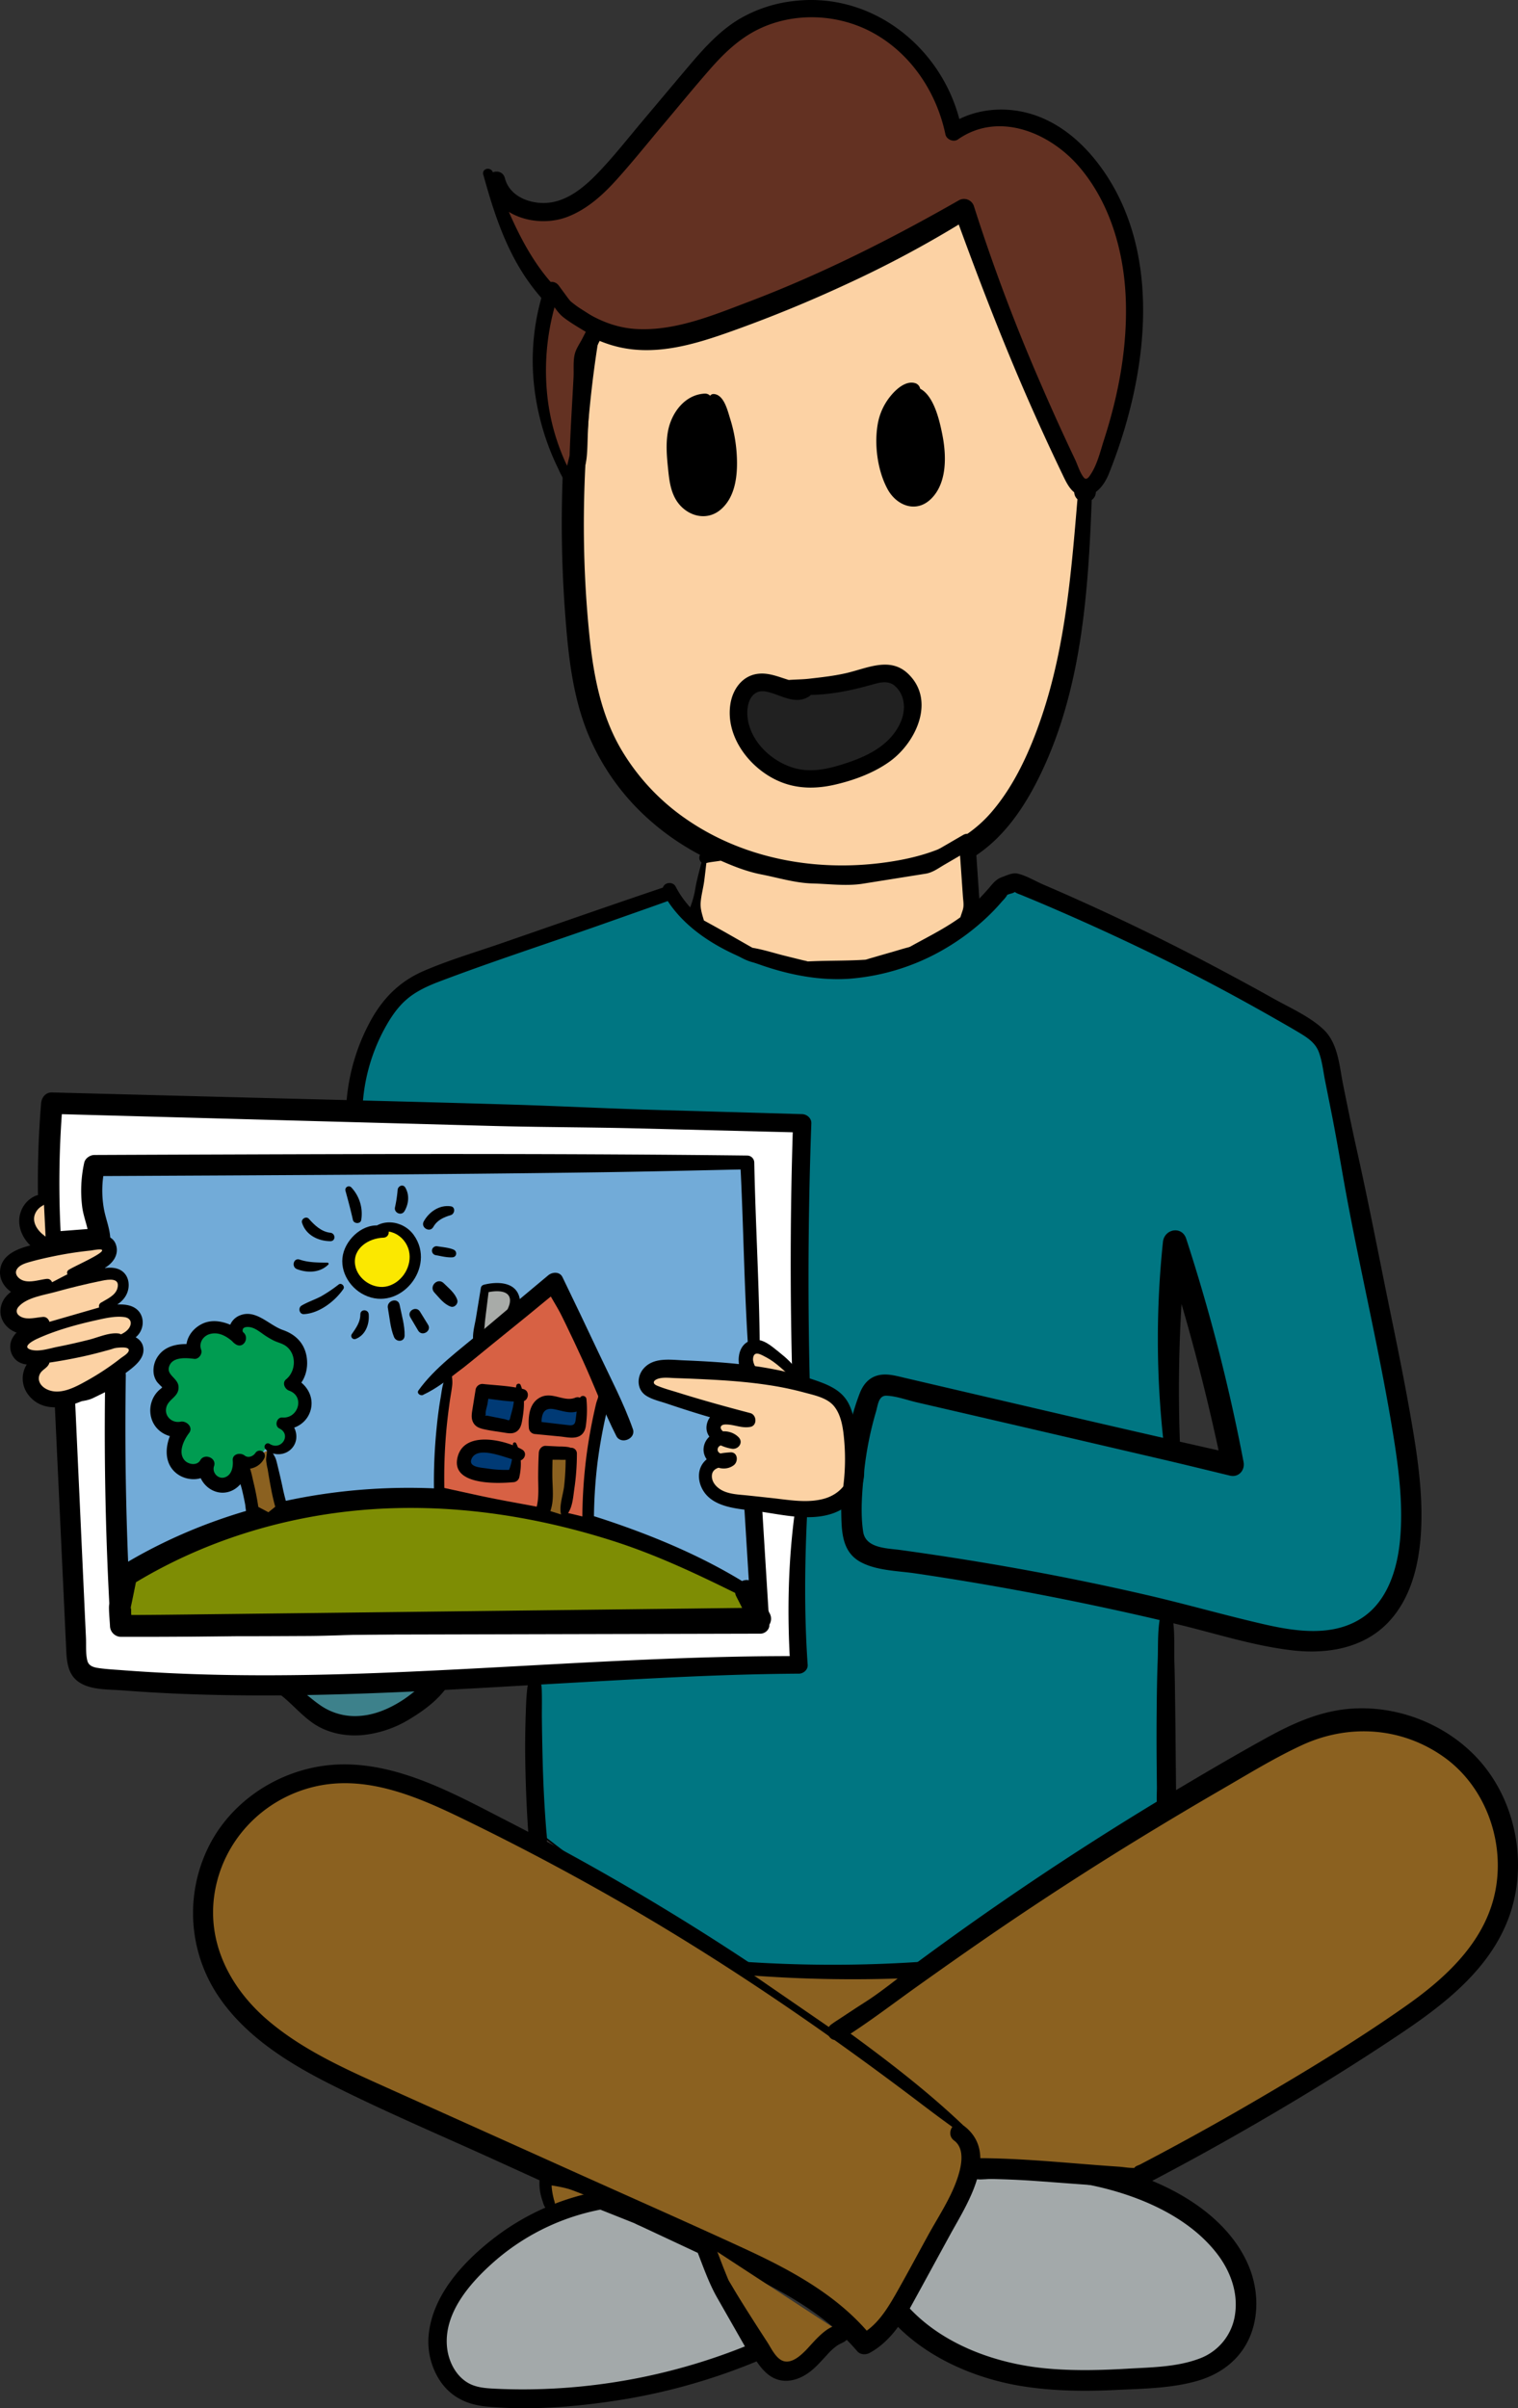
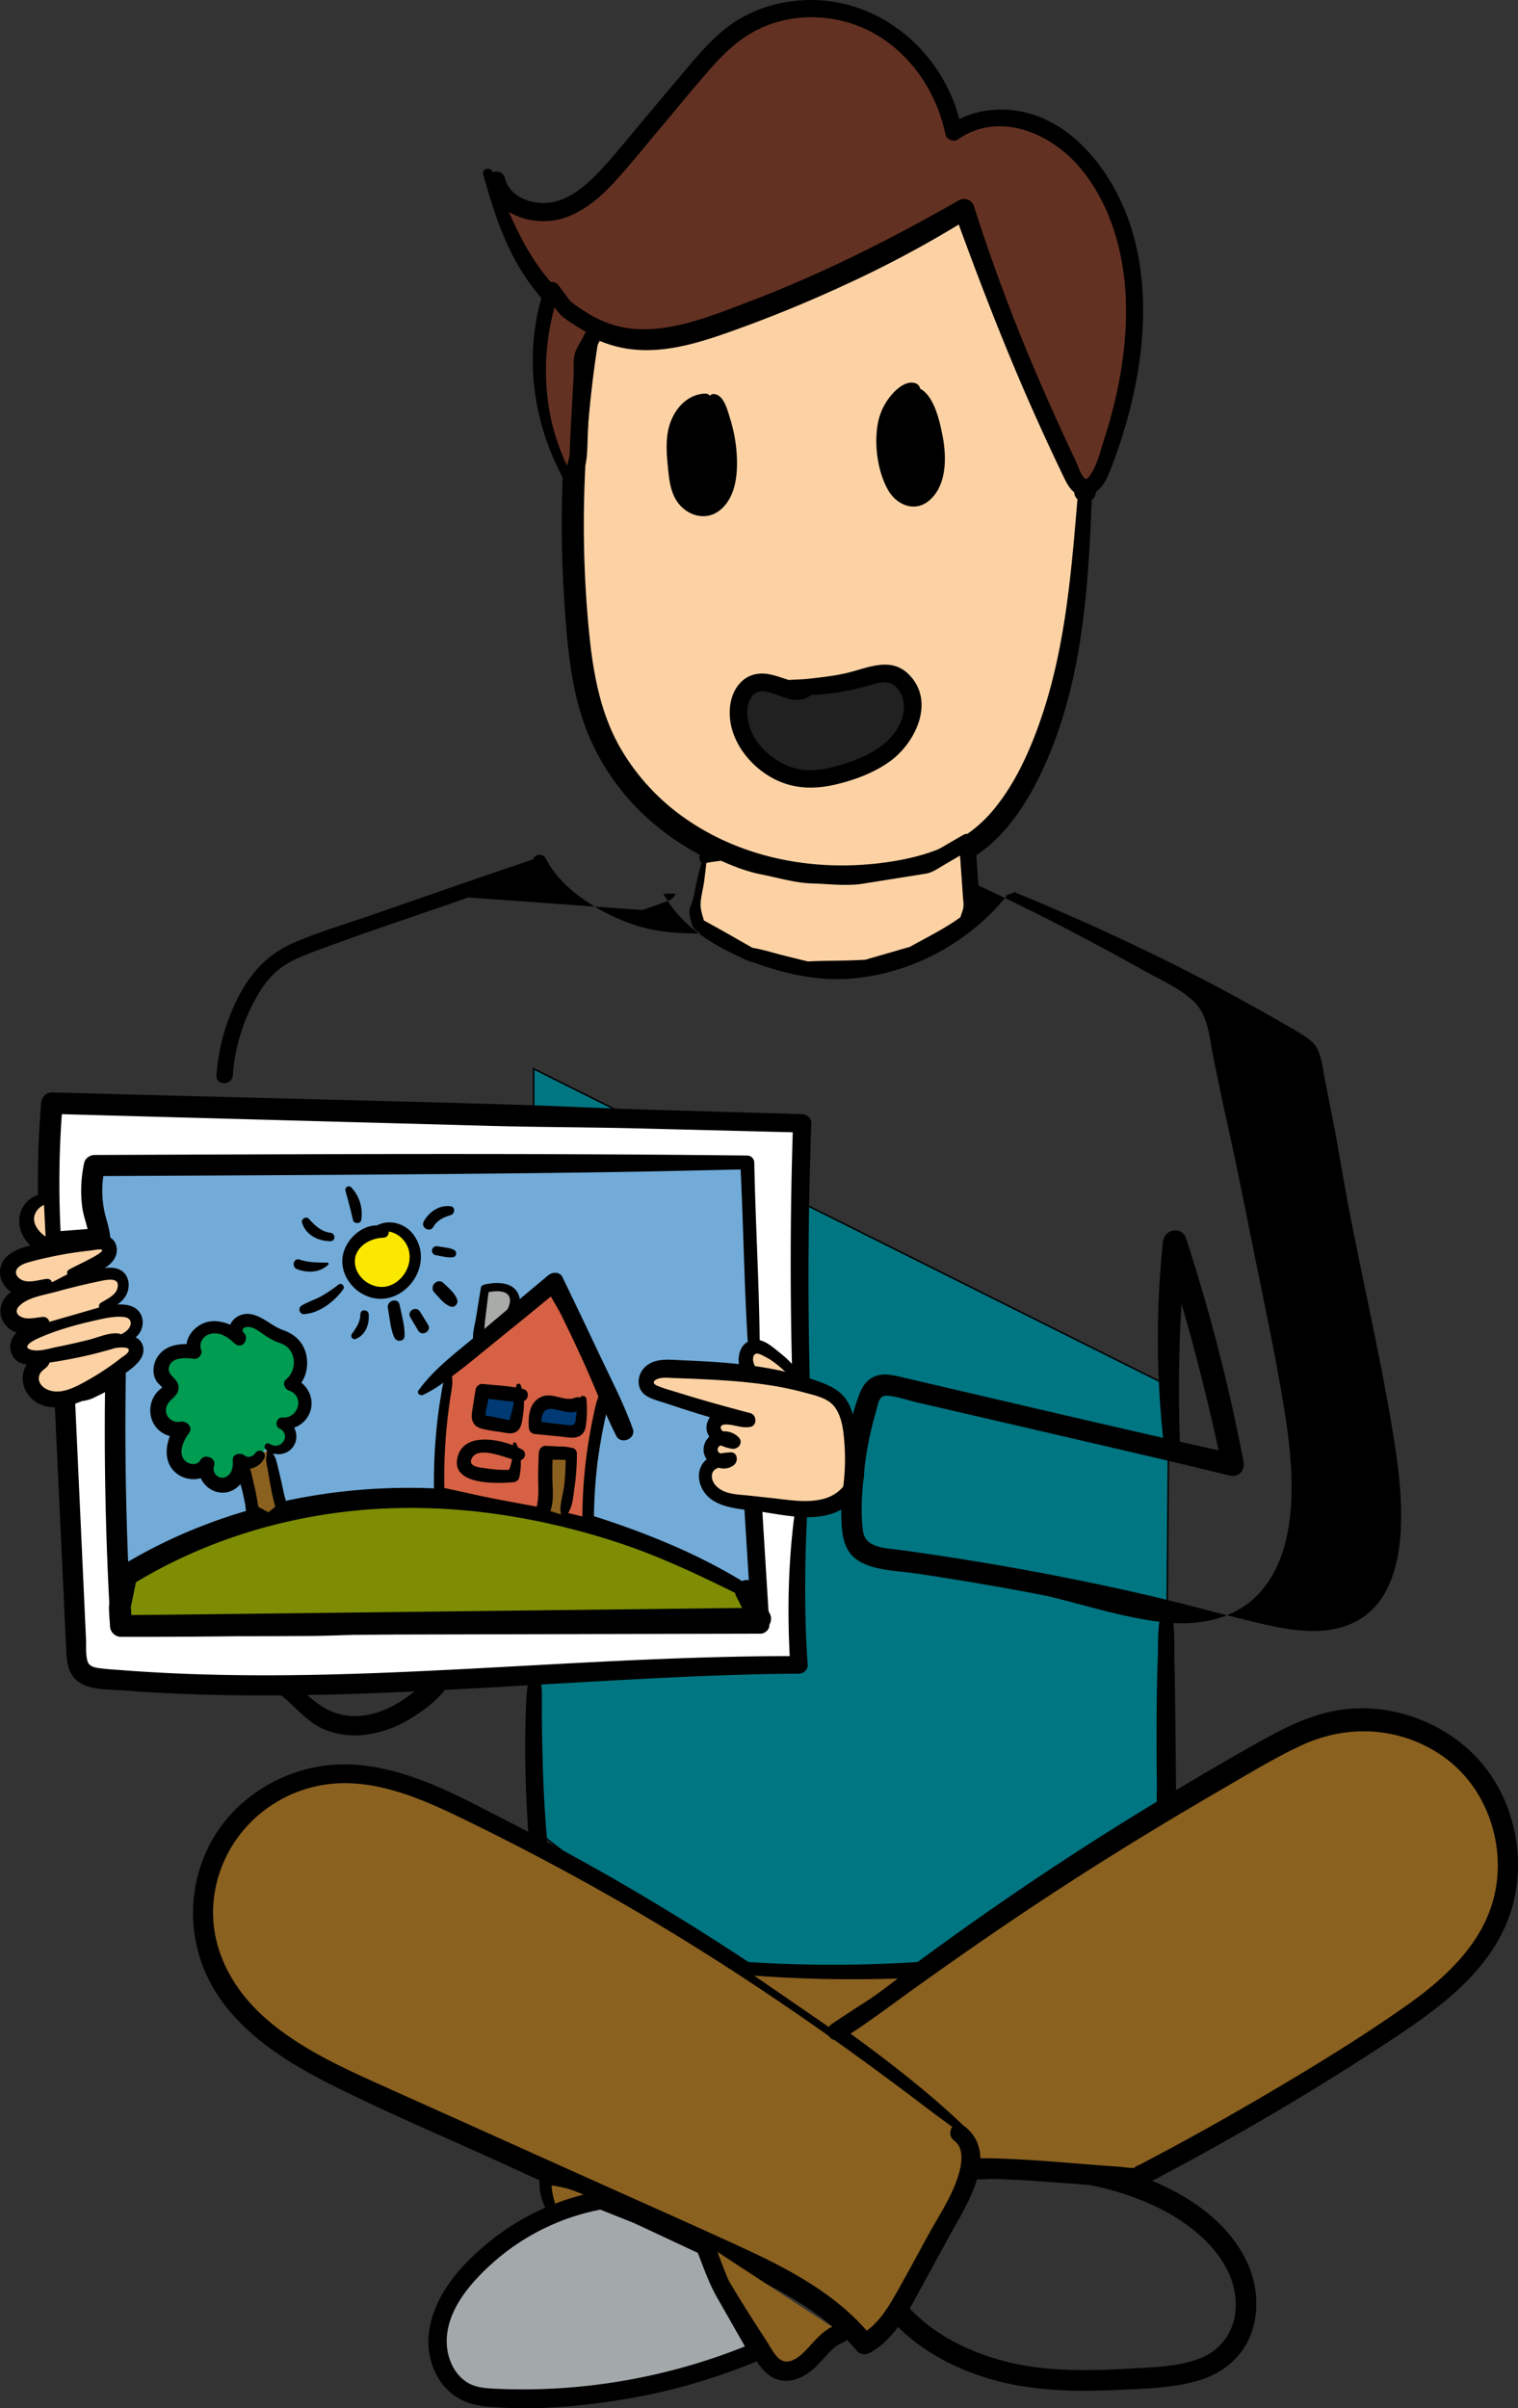
<svg xmlns="http://www.w3.org/2000/svg" id="Layer_1" data-name="Layer 1" viewBox="0 0 991 1571.87">
  <rect x="0" y="0" width="991" height="1571.87" fill="#333333" stroke="none" />
  <defs>
    <style>.cls-1{fill:#a3a9aa;}.cls-2,.cls-4{fill:#007682;}.cls-2,.cls-5{stroke:#000;stroke-miterlimit:10;}.cls-3{fill:#3d818b;}.cls-5{fill:#72abd8;}.cls-6{fill:#fcd2a4;}.cls-7{fill:#633122;}.cls-8{fill:#212121;}.cls-9{fill:#fff;}.cls-10{fill:#7e8d04;}.cls-11{fill:#d76144;}.cls-12{fill:#8b6120;}.cls-13{fill:#003a75;}.cls-14{fill:#a8aba8;}.cls-15{fill:#fbe800;}.cls-16{fill:#009c51;}</style>
  </defs>
  <title>Untitled-11</title>
-   <path class="cls-1" d="M632.31,1419.06c43.88-8.88,98.91-2.18,137.07,21.22,16.69,10.23,32.16,23.88,39.72,41.94s5.46,41.09-8.86,54.44c-12.61,11.76-31.2,13.8-48.39,15.07-28.61,2.12-57.58,3.73-85.82-1.32s-60.89-19.77-79.57-41.55" />
  <path d="M631.82,1420.82a20.08,20.08,0,0,0,9.4,1.68c3.57-.13,7.14-.47,10.71-.59,7.64-.25,15.28-.17,22.92.07a216.46,216.46,0,0,1,45.23,6.11c27.62,6.83,57.19,20.2,74.83,43.43,8.33,11,13.35,24.73,11.43,38.62a36,36,0,0,1-23.66,29.46c-14.81,5.5-31.5,5.58-47.08,6.49-18.13,1.06-36.36,1.48-54.45-.38-32.81-3.37-67.68-16.37-89.79-41.76-5.87-6.74-15.68,3.11-9.81,9.81,21.44,24.48,54.76,38.9,86.44,43.84,19.85,3.1,39.92,3.33,60,2.37,17.73-.85,36.7-1,53.87-6,15.76-4.59,28.55-14.54,34.61-30,5.63-14.37,4.58-31.12-1.38-45.19-13-30.67-45.4-50.16-75.84-60.1a206.21,206.21,0,0,0-55.51-9.82A168.06,168.06,0,0,0,655,1410c-4.57.6-9.2,1.24-13.68,2.29a32.69,32.69,0,0,0-5.8,1.68c-1.9.85-3,2.38-4.55,3.79a1.85,1.85,0,0,0,.81,3.06Z" />
  <polygon class="cls-2" points="763.12 904.69 761.19 1145.62 761.73 1181.88 723.05 1204.47 614.16 1277.6 576.39 1287.22 477.22 1281.6 394.82 1229.39 348.39 1193.71 348.39 697.6 763.12 904.69" />
-   <path class="cls-3" d="M184.14,1101c9.6,5.14,16.38,14.46,25.8,19.94,12.9,7.51,29.39,6.75,43.22,1.14s25.45-15.53,36.15-25.94" />
  <path d="M181.71,1105.17c8.46,6.13,15,14.65,23.78,20.32,9.14,5.9,20.59,8,31.32,7a73,73,0,0,0,31.06-10.67c9.88-6,19.53-13.32,25.65-23.22,2.61-4.22-2.52-9-6.67-6.67-9,5.15-16,12.74-24.78,18.27-8.35,5.28-17.71,9.24-27.67,9.83a39.56,39.56,0,0,1-25.89-7.4c-7.83-5.46-14.16-12.54-23.09-16.29-5.41-2.27-7.78,5.88-3.72,8.82Z" />
-   <path class="cls-4" d="M764.92,941a722.16,722.16,0,0,1,2-130.43,1258.68,1258.68,0,0,1,37.95,145.61L584.77,905.09c-4.38-1-9.4-1.92-13,.72-2.61,1.89-3.79,5.14-4.77,8.21a230.88,230.88,0,0,0-10.57,82.57c.2,3.73.53,7.58,2.34,10.85,4,7.23,13.35,9.06,21.52,10.17a1893.17,1893.17,0,0,1,227.5,45.28c28.5,7.51,61.2,15.07,85.53-1.57s29.28-50.68,27.79-80.27c-1.61-32-7.92-63.61-14.21-95.05L868.39,693.73c-.92-4.58-1.87-9.26-4.33-13.23-3.31-5.33-8.91-8.73-14.33-11.89A1513.39,1513.39,0,0,0,662.59,576L654,579a141,141,0,0,1-188.28,31.54C454.11,603,443.38,593.36,437.06,581l-1.18,2.23L294.11,632.58c-11.72,4.08-23.78,8.35-33,16.65a68.16,68.16,0,0,0-12.77,16.37,124.29,124.29,0,0,0-16.86,54.66" />
-   <path d="M770.27,941a928.49,928.49,0,0,1,4.41-130.43l-15.19,2.06a1372.73,1372.73,0,0,1,38.45,145.48l8.88-8.88c-57.91-12.92-115.69-26.42-173.47-39.91l-42.84-10c-5.59-1.31-11.55-3.06-17.28-1.62-6.15,1.54-9.81,6.14-12,11.81-9.48,24.69-12.59,53.33-12,79.6.26,11.94,1,24.22,12.72,30.51,10.55,5.64,24.21,5.66,35.78,7.37q42.93,6.33,85.54,14.63t84.81,18.41c25.16,6,50.27,14.3,76,17.21,22.38,2.53,46.17-1.39,62.28-18.39,14.62-15.42,19.91-37.06,21.24-57.7,1.7-26.43-2.6-53.38-7.18-79.32-5.08-28.82-11.22-57.47-17-86.16-5.71-28.47-11.35-56.95-17.69-85.29-3.17-14.17-6.08-28.38-8.94-42.62-2.46-12.23-3.21-26.91-12.88-35.94-9.14-8.54-21.9-14.07-32.72-20.14-12-6.75-24.19-13.31-36.37-19.79q-37-19.66-75-37.26-19.21-8.89-38.66-17.24c-5.35-2.3-11.33-6-17-7.2-3.26-.7-7.08,1.28-10.08,2.34-3.84,1.37-5.73,3.93-8.35,7a144.87,144.87,0,0,1-13.12,13.4,137.43,137.43,0,0,1-28.31,19.44c-21.16,11-44.85,15.82-68.63,15.27-12.8-.3-24.8-1.59-37-5.62a129,129,0,0,1-33.46-17c-9.92-7-18.55-15.55-24.16-26.38-1.59-3.07-6.42-3-8,0l-1.2,2.22,2.79-2.15c-35.86,12.11-71.59,24.6-107.36,37-16.95,5.86-34.43,11-50.88,18.14-15.42,6.7-26.22,17.53-34.32,32.15a131.75,131.75,0,0,0-15.95,54.27c-.5,6.86,10.19,6.83,10.69,0a120,120,0,0,1,13.48-47.44c4-7.52,8.63-14.86,15.12-20.47,6.13-5.31,13.74-8.79,21.26-11.65,34.27-13,69.28-24.37,103.88-36.52L419.44,594q7.46-2.62,14.9-5.29c3.65-1.31,5-2.06,6.74-5.39h-8C444,603.55,464.8,617,485.5,625.57c21.41,8.9,45.48,14.86,68.78,13.28a145,145,0,0,0,63-19.84,151,151,0,0,0,26.28-19.59,131.59,131.59,0,0,0,10.81-11.29,22.15,22.15,0,0,0,3-3.63c.72-1.43-2.47.87-1.23.16a28.27,28.27,0,0,1,4.72-1.65c.89-.31,2.29-1.14,3.25-1.13-4,0,1.91,2,2.15,2.09l4.35,1.8q9.72,4,19.38,8.22,18.15,7.85,36.09,16.17c24.19,11.22,48.15,23,71.66,35.59q17.42,9.33,34.59,19.13c5.36,3.06,10.73,6.1,16,9.27s10.4,6.54,12.63,12.53c2.15,5.77,2.85,12.21,4,18.22l4.25,21.37c2.71,13.61,5.06,27.3,7.46,41,9.65,55.15,23,109.65,32.16,164.89,4,24,7.45,49,5.12,73.37-1.77,18.5-8,39-24.07,50-18.76,12.88-43,9.58-63.94,4.82-25.76-5.87-51.19-13.22-76.94-19.18-53.2-12.3-107-22-161.13-29.46-8.62-1.19-22.72-1-24.37-11.92-1.91-12.69-.66-26.74.65-39.43a220.79,220.79,0,0,1,7.8-39.18c1.17-4,1.58-10.37,6.76-10.19,6.47.22,13.5,2.89,19.8,4.34q81.84,18.92,163.63,38c13.62,3.2,27.21,6.54,40.82,9.83,5.64,1.36,9.9-3.47,8.88-8.88A1189.58,1189.58,0,0,0,774.4,808.56c-2.81-8.65-14.29-6.46-15.19,2.06A607.42,607.42,0,0,0,759.58,941c.74,6.66,10.94,7,10.69,0Z" />
+   <path d="M770.27,941a928.49,928.49,0,0,1,4.41-130.43l-15.19,2.06a1372.73,1372.73,0,0,1,38.45,145.48l8.88-8.88c-57.91-12.92-115.69-26.42-173.47-39.91l-42.84-10c-5.59-1.31-11.55-3.06-17.28-1.62-6.15,1.54-9.81,6.14-12,11.81-9.48,24.69-12.59,53.33-12,79.6.26,11.94,1,24.22,12.72,30.51,10.55,5.64,24.21,5.66,35.78,7.37q42.93,6.33,85.54,14.63c25.16,6,50.27,14.3,76,17.21,22.38,2.53,46.17-1.39,62.28-18.39,14.62-15.42,19.91-37.06,21.24-57.7,1.7-26.43-2.6-53.38-7.18-79.32-5.08-28.82-11.22-57.47-17-86.16-5.71-28.47-11.35-56.95-17.69-85.29-3.17-14.17-6.08-28.38-8.94-42.62-2.46-12.23-3.21-26.91-12.88-35.94-9.14-8.54-21.9-14.07-32.72-20.14-12-6.75-24.19-13.31-36.37-19.79q-37-19.66-75-37.26-19.21-8.89-38.66-17.24c-5.35-2.3-11.33-6-17-7.2-3.26-.7-7.08,1.28-10.08,2.34-3.84,1.37-5.73,3.93-8.35,7a144.87,144.87,0,0,1-13.12,13.4,137.43,137.43,0,0,1-28.31,19.44c-21.16,11-44.85,15.82-68.63,15.27-12.8-.3-24.8-1.59-37-5.62a129,129,0,0,1-33.46-17c-9.92-7-18.55-15.55-24.16-26.38-1.59-3.07-6.42-3-8,0l-1.2,2.22,2.79-2.15c-35.86,12.11-71.59,24.6-107.36,37-16.95,5.86-34.43,11-50.88,18.14-15.42,6.7-26.22,17.53-34.32,32.15a131.75,131.75,0,0,0-15.95,54.27c-.5,6.86,10.19,6.83,10.69,0a120,120,0,0,1,13.48-47.44c4-7.52,8.63-14.86,15.12-20.47,6.13-5.31,13.74-8.79,21.26-11.65,34.27-13,69.28-24.37,103.88-36.52L419.44,594q7.46-2.62,14.9-5.29c3.65-1.31,5-2.06,6.74-5.39h-8C444,603.55,464.8,617,485.5,625.57c21.41,8.9,45.48,14.86,68.78,13.28a145,145,0,0,0,63-19.84,151,151,0,0,0,26.28-19.59,131.59,131.59,0,0,0,10.81-11.29,22.15,22.15,0,0,0,3-3.63c.72-1.43-2.47.87-1.23.16a28.27,28.27,0,0,1,4.72-1.65c.89-.31,2.29-1.14,3.25-1.13-4,0,1.91,2,2.15,2.09l4.35,1.8q9.72,4,19.38,8.22,18.15,7.85,36.09,16.17c24.19,11.22,48.15,23,71.66,35.59q17.42,9.33,34.59,19.13c5.36,3.06,10.73,6.1,16,9.27s10.4,6.54,12.63,12.53c2.15,5.77,2.85,12.21,4,18.22l4.25,21.37c2.71,13.61,5.06,27.3,7.46,41,9.65,55.15,23,109.65,32.16,164.89,4,24,7.45,49,5.12,73.37-1.77,18.5-8,39-24.07,50-18.76,12.88-43,9.58-63.94,4.82-25.76-5.87-51.19-13.22-76.94-19.18-53.2-12.3-107-22-161.13-29.46-8.62-1.19-22.72-1-24.37-11.92-1.91-12.69-.66-26.74.65-39.43a220.79,220.79,0,0,1,7.8-39.18c1.17-4,1.58-10.37,6.76-10.19,6.47.22,13.5,2.89,19.8,4.34q81.84,18.92,163.63,38c13.62,3.2,27.21,6.54,40.82,9.83,5.64,1.36,9.9-3.47,8.88-8.88A1189.58,1189.58,0,0,0,774.4,808.56c-2.81-8.65-14.29-6.46-15.19,2.06A607.42,607.42,0,0,0,759.58,941c.74,6.66,10.94,7,10.69,0Z" />
  <polygon class="cls-5" points="492.46 1056.66 78.98 1061.27 65.05 764.88 487.83 758.79 492.46 1056.66" />
  <path class="cls-6" d="M708.36,320.82c-3.82,64.72-8.28,131.8-39.06,188.86-8.25,15.3-18.55,29.89-32.57,40.16-15,11-33.48,16.42-51.88,19.45-38.19,6.29-78.4,2.91-113.77-12.8s-65.52-44.23-80.21-80c-8.82-21.51-12-44.88-14-68a771.69,771.69,0,0,1,7.41-192.93l73.91-64.1,179.69-45.93,56.9,72.66,13.57,112.14Z" />
  <path d="M703.82,320.82C699.66,370.26,696,420.65,679.95,468c-7.47,22-17.59,44.69-32.93,62.38-15.92,18.36-37.28,27-60.78,31.23-47.57,8.53-98.46.67-138.53-27.16a143.82,143.82,0,0,1-43-46.7c-12.17-21.44-17-45.88-19.63-70.16-5.77-54.18-5-109.24,1.15-163.35q1.16-10.19,2.61-20.35.7-4.84,1.45-9.67c.28-1.79,2.15-6.68-.71-3.58a66.15,66.15,0,0,1,5.39-4.67l26.6-23q14.8-12.82,29.59-25.65l9.52-8.27c.74-.64,1.58-1.24,2.25-2,1.65-1.74-3.71,1.41-2.6,1.43,1.29,0,3-.77,4.22-1.08l9.19-2.36,30-7.7,133.15-34.14,2.9-.74-7.05-1.86,49.71,63.39,7.23,9.22-2.1-5.08,6.71,55.08L699,271.58c.75,6.17,1.86,12.41,2.27,18.62.66,10.12,0,20.47,0,30.61,0,9.11,14.16,9.12,14.16,0,0-12.21.75-24.52-.71-36.66l-7.08-58.87c-1.87-15.57-3.67-31.15-5.62-46.72-.59-4.69-4.35-8.36-7.2-12l-17.59-22.5L643,100.3c-1.56-2-4.77-2.45-7.05-1.86L512.54,129.89c-18.19,4.63-36.5,8.92-54.6,13.91-4.5,1.24-7.62,4.63-11.09,7.64q-13.73,11.89-27.45,23.8l-30.3,26.31c-2.87,2.5-5.82,4.93-8.63,7.49-5.13,4.69-4.74,13.38-5.68,19.92a791.49,791.49,0,0,0-5.91,170.66c1.95,26.61,4.67,53.87,14.77,78.81a152.84,152.84,0,0,0,38.59,55.19c36.93,33.79,87.38,48.32,136.83,45.86,24.77-1.23,51-5.54,72.83-17.87,21.52-12.14,35.91-32.91,46.61-54.65,22.73-46.2,29.66-97.53,32.68-148.37.75-12.59,1.28-25.18,1.71-37.78C713.11,314.9,704.3,315.06,703.82,320.82Z" />
  <path class="cls-7" d="M318.65,113.22c7.8,23.68,16.52,47.48,31.16,67.67s36.06,36.62,60.75,40.11c20.83,2.95,41.76-3.4,61.6-10.39a859.55,859.55,0,0,0,157.23-74.08,1515,1515,0,0,0,71.85,175.59c1,2.07,2.12,4.25,4.11,5.4,5.71,3.27,11.48-4.17,13.81-10.32,22.49-59.46,33.34-129.28,1.73-184.44C711.09,105.63,697,90.36,679,82.41s-40.36-7.59-56.43,3.85C616.7,55.81,596.69,28,568.78,14.44S505.57,2.9,480.39,21c-10.86,7.81-19.6,18.15-28.22,28.38l-46.11,54.71c-11.22,13.31-23.31,27.23-39.86,32.64s-38.51-1.87-42.38-18.85" />
  <path d="M315.54,114.08c6.9,25,14.89,49.66,30.33,70.91,13.41,18.46,31.69,33.9,53.86,40.43,26.32,7.75,52.92-.31,77.82-9.19q37.94-13.53,74.54-30.51a717.49,717.49,0,0,0,80.69-43.4l-9.87-4c13.91,38.36,28.44,76.49,44.58,114Q679.81,280.9,693.3,309c3.25,6.77,7,15.79,16.17,14.56,7.18-1,12-8.22,14.44-14.38,25-62.22,36.64-144.36-6.4-201.63-11.12-14.79-25.74-27.33-43.64-32.93s-38.32-3.78-54.11,6.86l8.13,3.31c-9.7-50.92-56.25-90.15-109-84.19a90.22,90.22,0,0,0-36.36,11.89c-12.24,7.35-22,17.92-31.21,28.69C440.78,53.6,430.31,66.13,419.79,78.6c-9.73,11.54-19.11,23.55-29.59,34.44-9.28,9.64-21.07,19.38-35.15,19.46-10.75.06-22.57-5-25.44-16.21-1.92-7.48-13.49-4.31-11.57,3.19,5.7,22.25,33.19,29.6,52.71,21.94,12.34-4.84,22.36-13.76,31.16-23.46,10.42-11.48,20.14-23.65,30.12-35.51,10.36-12.3,20.55-24.76,31.13-36.87,9.28-10.63,19.32-20.36,32.14-26.58,23.27-11.28,52-10,74.59,2.41,24.88,13.65,41.57,38.83,47.31,66.31.69,3.32,5.3,5.29,8.13,3.31,26.55-18.59,60-4.51,79.09,17.71,20,23.24,29.08,54.63,30.45,84.79,1.44,31.59-4.4,63.35-14.08,93.34-2.32,7.18-4.26,15.6-8.29,22-1.28,2-3.07,5.18-5,2.76-2.59-3.22-4-8.29-5.79-12Q690,275,679.17,249.87a1207.37,1207.37,0,0,1-43.31-115.13,6.8,6.8,0,0,0-9.87-4c-44.29,25.31-89.73,48.22-137.47,66.33-23.17,8.79-48.1,19.19-73.37,17.66-21.67-1.31-40.88-14.09-55-29.93-18.09-20.36-28.73-47.33-38.42-72.42-1.47-3.8-7.37-2.38-6.24,1.72Z" />
  <path class="cls-7" d="M373.14,315.75c-22.49-37.68-27.3-85.43-12.76-126.83l9.9,13.69,19.11,12-8.79,17.55-3.21,66.22Z" />
  <path d="M374.83,315.75c-.36-4.83-3.28-8.8-5.28-13.12a141,141,0,0,1-12.6-48.08,155.55,155.55,0,0,1,8.29-64.29l-9.21,1.2c3.64,5.11,7,12,12.07,15.87,5.79,4.42,12.47,8,18.6,11.9l-1.91-7.29-4.68,9.17c-1.54,3-3.89,6.3-4.78,9.61-1.28,4.7-.66,10.54-.9,15.35-.85,16.93-2,33.87-2.55,50.82,0,.4-.24,2.41,0,.79s-.17.39-.28.79c-.27,1-.48,2-.72,2.93-1.06,4.29-2,8.6-3,12.89-1.68,6.85,8.9,9.78,10.58,2.92,1.52-6.22,3.94-12.55,4.57-18.94.55-5.54.52-11.19.78-16.75l1.39-29.78c.28-6,1.58-12.89.87-18.88-.27-2.26-1.69,3.45-.3,1.22,1.12-1.79,1.91-3.88,2.84-5.77l5.4-11a5.46,5.46,0,0,0-1.91-7.29c-6-3.71-11.93-8.23-18.26-11.3-2.53-1.23,1.64,2.81.29.41a46.73,46.73,0,0,0-3.22-4.39l-6.15-8.37c-2.57-3.5-7.75-3.13-9.21,1.2a150.59,150.59,0,0,0-6.36,68.32,165.45,165.45,0,0,0,8.11,33.17,157.18,157.18,0,0,0,6.32,15.16c2.24,4.66,4.25,10.08,8.7,13A1.7,1.7,0,0,0,374.83,315.75Z" />
  <path d="M464.7,262c-1-.47,0-2.25,1.08-2.06s1.75,1.35,2.2,2.38a94,94,0,0,1,7.48,46.31c-1,10.44-6.56,23.05-17,22.83-5.7-.12-10.65-4.43-13.2-9.52s-3.18-10.92-3.77-16.59c-.9-8.72-1.78-17.7.69-26.11S451.28,263.08,460,262" />
  <path d="M465.55,262q-1.72.81-.91,2.19.38,1.3.82,2.59c.54,1.74,1.09,3.47,1.6,5.21.85,2.92,1.56,5.88,2.13,8.87a91.17,91.17,0,0,1,1.44,20.49c-.28,7-1.65,24-11.59,24.48-12.68.57-12.73-22.74-13.08-30.82-.51-11.9,2.59-24.59,15.36-28.15,5.37-1.49,4.49-10.25-1.35-9.94-12.94.69-21.67,12.59-23.89,24.54-1.47,7.91-.82,16,0,23.91.69,7,1.44,14.41,5.1,20.64,6.13,10.42,19.6,14.91,29.35,6.56,9.56-8.19,11-22.18,10.53-33.93a97.2,97.2,0,0,0-4.44-25.47c-1.65-5.21-4-15.72-10.79-16a2.76,2.76,0,0,0-2.4,1.37c-.94,1.63-.8,3.61,1.09,4.27a.85.85,0,0,0,1.07-.81Z" />
  <path d="M593.24,256.64c6.53-1.62,11.31,6,13.47,12.38,4.7,13.88,8,29,3.85,43.09-2,6.78-6.91,13.79-14,14.12-9.64.45-14.9-11-16.94-20.41-2.11-9.77-3.62-19.95-1.42-29.7s8.79-19,18.36-21.91" />
  <path d="M593.24,260.53c5.93-.49,8.45,6.78,9.93,11.36a92,92,0,0,1,4.75,22.25c.43,6.78,0,14.22-3.14,20.38-2.48,4.86-7.66,9.52-13,5.5-3.9-2.95-5.77-8.44-7-13a78.41,78.41,0,0,1-2.8-21.69c.16-6.51,1.7-13.21,5.63-18.53,3.43-4.63,9.31-6,12.51-10.52,1.63-2.31-.13-5.37-2.49-6.13-6.15-2-12.57,3.83-16.18,8.27a39.54,39.54,0,0,0-8.23,17.27c-2.69,13.7-.51,31.25,6.24,43.63,5.8,10.66,18.51,15.76,28.19,6.46,10.77-10.35,10.23-28.46,7.57-41.92-2.11-10.67-7.32-34.92-23.07-31-4.16,1-3.41,8,1,7.64Z" />
  <path class="cls-8" d="M505.83,447.25A144.38,144.38,0,0,0,565.29,442c4.72-1.45,9.57-3.16,14.47-2.52,9.58,1.26,15.94,11.51,16.08,21.18.15,10.72-5.62,20.92-13.62,28.06S564.15,500.27,554,503.64c-9.21,3.05-18.86,5.36-28.54,4.67-19.94-1.43-38.06-16.94-42.55-36.43-2.35-10.19.74-23.54,10.88-26.1,10.61-2.68,21.54,8.37,31.85,4.69" />
  <path d="M504.91,448.83c9.1,5.4,22.54,5.18,32.8,4.29,11.26-1,21.87-3.5,32.71-6.56,4.59-1.3,9.36-2.28,13.43.84a17.4,17.4,0,0,1,6,10.82c1.47,9-3.4,18.1-9.5,24.32-7.58,7.72-17.81,12.23-27.93,15.58-9.88,3.27-20.71,6-31.13,3.87-16.18-3.32-32.18-17.75-33.37-35-.55-8,2.67-17.46,12.29-15.57,9.23,1.81,18.59,9,27.83,3.25,4-2.48,2.52-9.2-2.46-9.08-10.65.25-19.91-7-30.52-5.82-10.22,1.1-16.58,9.82-18.18,19.44-3.59,21.61,12.74,42.63,31.84,50.78,11.62,5,24,5,36.22,2.19,12.56-2.87,25.71-7.71,36.19-15.35,16.95-12.36,29.78-39.67,11.77-57-11.76-11.34-26.6-3.73-40.1-.56-8.11,1.9-16.25,2.78-24.51,3.73-7.67.88-15.59.18-23,2.52a1.85,1.85,0,0,0-.44,3.34Z" />
  <path class="cls-6" d="M459.93,559.93l.42-1.13-6.58,35.6,2.26,9.08,33.34,19.36,37.42,9.55,39.22-.94,29.81-8.53,28.76-15.85,6.84-5.19,3-9-3-43.34-26.07,15.18-46,7.29-32.18-.85-34.68-6.82-21.37-7.85Z" />
  <path d="M460.94,560.52l.49-1.09-2.29-1c-1.4,5.52-2.95,11-4.22,16.56-.57,2.47-1,5-1.43,7.48a68.29,68.29,0,0,1-3,10c-1.12,3.22.41,9,1.66,12.1,1.13,2.8,4.9,4.29,7.33,5.78q7.18,4.4,14.44,8.67c5.56,3.28,10.94,7.37,17.23,9L521.38,636c6.24,1.64,12.19,1.15,18.66,1,8.56-.14,17.46.42,26-.44,3.46-.35,6.94-1.73,10.26-2.66,5.37-1.51,10.73-3.06,16.1-4.59,6.83-1.95,12.52-5.44,18.75-8.87,7.83-4.31,16.17-8.11,23-14,3.95-3.45,5.75-11.45,5.4-16.5l-2.75-40.39c-.27-3.93-4.32-6.7-8-4.58l-16,9.29c-2.89,1.68-5.82,3.3-8.67,5-1.3.8-1.86.57-.18.29-.54.09-1.09.2-1.64.26-14.06,1.56-28.09,4.43-42.06,6.63-.69.11-1.38.25-2.07.33-.17,0,2,.08.24-.18-2.87-.43-6-.16-8.9-.24-7.08-.19-14.51-1.09-21.57-.59-1.69.12.93.23.35.11l-2.54-.5-10.66-2.11c-6.79-1.34-13.76-2.34-20.47-4-6.08-1.54-11.87-4.42-17.85-6.35-2.54-.82-4.94-1.88-7.6-1.08-3.42,1-7.37,3.82-10.17,4.69-4.37,1.35-2.5,8.23,1.89,6.87,2.88-.89,7.9-1.12,11.57-2l-3.92-.51c9.23,4.14,18.73,8,28.66,9.9,10.81,2.12,22.07,5.58,33.12,5.86,10.8.28,22.29,1.85,33,.15l40.93-6.52c4.6-.73,8.27-3.54,12.27-5.87l17.61-10.27-8-4.58L628.61,585c.24,3.38.87,6.09-.17,9.24l-2.07,6.26,2.42-3.14c-10.43,7.92-22.15,13.65-33.61,20-.63.35-1.25.71-1.89,1,1.66-.86.8-.34-.4,0-3.37.87-6.7,1.92-10,2.88-4.21,1.21-8.42,2.41-12.62,3.65-1.34.39-2.69.74-4,1.18s-2.19.41-.27.28c-12.94.91-26,.54-38.93,1.21,0,0,1.73.5.29,0-1.07-.38-2.26-.56-3.36-.83l-11.7-2.9c-6.89-1.71-13.86-4-20.86-5.16-1.82-.31,1,.64-.15,0l-3-1.7-11.58-6.61c-6.16-3.52-12.37-6.93-18.59-10.34L460,602.4c-1.2-4.34-2.94-8.75-2.59-13.29.37-4.83,1.74-9.58,2.36-14.38.68-5.3,1.25-10.62,1.88-15.93.17-1.44-2.06-1.63-2.46-.33l-.35,1.15C458.42,560.86,460.38,561.75,460.94,560.52Z" />
  <path d="M758,1052.72c-2.55,10-1.82,21.25-2.23,31.52-.44,11.18-.56,22.35-.66,33.53q-.15,16.28,0,32.55.07,7.89.15,15.78c.06,5.51-.75,12,1.15,17.24a5.54,5.54,0,0,0,10.58,0c1.68-5.06.82-11,.76-16.25s-.11-10.52-.16-15.78c-.09-11.18-.19-22.36-.34-33.53-.15-10.85-.23-21.7-.56-32.55-.33-10.6.6-22.14-1.83-32.51-.8-3.44-6-3.35-6.87,0Z" />
  <path class="cls-9" d="M523.18,984.41a620.15,620.15,0,0,0-1.6,102.26c-151.61.11-303.4,22.58-454.41,9-5.6-.5-12-1.5-15-6.22-1.8-2.78-2-6.26-2.16-9.57l-7.91-171,14.4-1.63,18.94-9.46Q74,979.54,79,1061.27l417.47-.8-4.7-76.12" />
  <path d="M519.39,983.37c-4.88,34.23-5.62,68.81-3.52,103.31l5.71-5.71c-84.5-.27-168.66,6.3-253,10.1-41.91,1.89-83.88,3-125.83,2.1-21-.45-41.91-1.41-62.81-3-4.71-.36-9.47-.61-14.16-1.21-3.63-.47-7.73-1-8.75-5-1.19-4.65-.69-10.19-.91-15L55.37,1053q-3.3-72.09-6.6-144.18l-6.69,6.69c5.92-.67,13.18-.37,18.6-2.95,6.1-2.9,12.09-6,18.13-9l-10.1-5.8q-1.39,81.8,3.47,163.53a6.93,6.93,0,0,0,6.8,6.8l81.9-.11c13.32,0,26.63-.09,39.95-.15,14-.06,27.94-.87,41.95-.91l161.79-.39,91.88-.22c3,0,6-2.66,5.81-5.81q-2.37-38.06-4.7-76.12c-.46-7.43-12.09-7.48-11.62,0q2.35,38.06,4.69,76.12l5.81-5.81-163.79.23-79.9.11c-27.31,0-54.58-.74-81.9-.74-30.63,0-61.26.14-91.88.21l6.8,6.8q-4.94-81.66-3.64-163.53c.09-5.36-5.69-8-10.1-5.8-5.79,2.9-11.8,5.54-17.44,8.72-2.91,1.64.15-.28,1.55-.13a21.92,21.92,0,0,0-4.46.51l-9.61,1.09c-3.46.39-6.88,2.75-6.69,6.69q3.09,66.12,6.18,132.25l1.53,32.81c.44,9.49.42,19.55,9.73,24.84,7.78,4.42,18.46,3.92,27.09,4.58q16.17,1.24,32.38,2c87.25,4,174.5-2.08,261.58-7,49.19-2.77,98.42-5.62,147.7-5.91,2.93,0,5.93-2.61,5.71-5.71-2.38-34.06-1.93-68.19-.18-102.26.22-4.35-7.1-5.48-7.73-1Z" />
  <path class="cls-9" d="M492.46,887.42l-4.63-128.62-426.18,2a75.06,75.06,0,0,0,3.23,43.38l.17,4.39-32.13,2.48a615.52,615.52,0,0,1,.92-91l489.91,13.17q-3,84.86-.7,169.8" />
  <path d="M496,887.42c.05-42.9-2.75-85.74-3.59-128.62a4.64,4.64,0,0,0-4.56-4.56c-110.87-1.29-221.71-1.12-332.58-.73q-46.8.16-93.6.36c-2.9,0-6.07,2.14-6.7,5.1a84.8,84.8,0,0,0-1.27,29.09c1,7.14,4.15,13.74,4.4,20.53l7-7-32.13,2.47,7,7a628.74,628.74,0,0,1,.95-91l-7,7L225,732.29l95.59,2.6c31.87.87,63.73.83,95.59,1.63l107.54,2.69-6-6q-2.82,84.87-.39,169.8c.21,7.28,11.53,7.32,11.34,0q-2.11-84.89,1-169.8c.12-3.3-2.84-5.89-6-6l-95.59-2.75c-31.88-.92-63.71-2.57-95.59-3.53-63.72-1.92-127.46-3.38-191.18-5.07L33.84,713.05c-4-.11-6.71,3.31-7,7a628.73,628.73,0,0,0-.88,91c.22,3.54,3,7.29,7,7L65,815.56c3.65-.28,7.12-3,7-7-.25-6.65-2.81-12.44-4.07-19a68,68,0,0,1,.41-27l-6.7,5.1c110.86-.57,221.73-.95,332.58-2.54,31.2-.45,62.4-1.22,93.6-1.88l-4.56-4.56c2.25,42.86,2.54,85.81,5.67,128.62.33,4.46,7,4.58,7,0Z" />
  <path class="cls-6" d="M64,877.42l12.61-1.87c5-.74,12.06,0,12.53,5,.27,2.89-2.09,5.29-4.31,7.18a167.35,167.35,0,0,1-28.3,19.45c-5.89,3.21-12.2,6.13-18.9,6.3s-13.89-3-16.62-9.14,1-14.76,7.68-15.47" />
  <path d="M63.81,877.66c1.32.75,1.85,1.8,3.33,2.25,2.31.69,5.25.28,7.61,0,2.16-.23,9.84-1.39,9.3,1.65-.35,2-4,3.95-5.43,5.11-2.28,1.8-4.62,3.52-7,5.19A167.23,167.23,0,0,1,57.06,901c-7.74,4.31-18.41,10.37-27.2,5.43-3.38-1.9-5.58-5.42-4-9.25,1.39-3.29,5-4,6.28-7.31a3.66,3.66,0,0,0-.94-3.56c-4.37-5-11.86.88-14.22,5.11a17.24,17.24,0,0,0,.73,17.89c9.51,14.15,28.25,9.6,40.63,2.77a169.24,169.24,0,0,0,22.08-14.67c5.32-4.14,14.11-9.57,13.16-17.45-.72-6-6.44-8.6-11.87-8.9a34.23,34.23,0,0,0-9.86,1.09c-1.73.43-4.44,1-5.88,2.06-1.12.86-1.29,2-2.25,3a.28.28,0,0,0,.06.44Z" />
  <path class="cls-6" d="M75.38,874.08c4.11-.28,8.39-1.4,11.27-4.34s3.79-8.06,1.11-11.19c-2.42-2.83-6.64-3.13-10.37-3-18.41.7-36.15,6.75-53.58,12.74-6.19,2.13-13.85,7.23-11.26,13.24,2,4.7,8.55,4.85,13.61,4.12a343.11,343.11,0,0,0,51.13-11.44" />
  <path d="M75.38,875.72c5.87.69,12.3-.36,15.77-5.73,3.05-4.72,2.71-11.34-1.61-15.17-4.9-4.35-12.58-3.44-18.58-3a138.67,138.67,0,0,0-23.84,3.86c-7.76,1.94-15.41,4.39-23,6.89-5.91,1.94-12.13,4.58-15.56,10.1a11.74,11.74,0,0,0,2.21,15.28c4.42,3.71,10.71,2.91,16,2.21q13.78-1.83,27.37-4.78Q61,883.87,67.78,882c4.39-1.2,8.71-2.07,12.23-5.07,2.83-2.41.23-6.22-2.72-6.56-6.2-.72-13.35,2.64-19.35,4.13-6.66,1.66-13.35,3.21-20.09,4.52-5.27,1-12.41,3.55-17.73,1.94-6-1.81,1.18-5.72,3.89-7,11.81-5.47,25.5-9.28,38.18-12.11,6-1.33,12.77-3,18.92-2.18,4,.51,5.43,3.6,3.18,7.1-2,3.06-6.09,4.67-9.36,5.71a1.65,1.65,0,0,0,.44,3.22Z" />
  <path class="cls-6" d="M67.3,852.66c4.26-1.94,8.72-4,11.37-7.9s2.54-10-1.45-12.44c-2.59-1.58-5.89-1.16-8.89-.66A424,424,0,0,0,21,842.46c-7.61,2.2-16.9,7.34-15.32,15.1.88,4.29,5.17,7.21,9.5,7.89s8.72-.41,13-1.49" />
  <path d="M68.05,855.38c5.91-1.89,12.26-5.11,14.83-11.13,2.09-4.9,1.38-11.17-3.07-14.5-5.6-4.2-13.92-1.61-20.2-.61q-13.47,2.15-26.77,5.17C21.78,836.82,2.67,839.78.43,853.8c-1,6.35,2.65,12.19,8.23,15.07,6.92,3.58,14.95,1.89,21.68-1.1,4-1.77,2-8.52-2.22-8.21-4.42.32-9.85,2-14.07.1-3.2-1.41-4.22-4.14-1.88-6.8,5.36-6.09,16.81-7.58,24.14-9.63q15-4.18,30.2-7.29c4.38-.89,12.14-2.14,10.12,5-1.35,4.73-6.9,7-10.73,9.33-2.63,1.62-1,6.14,2.17,5.14Z" />
  <path class="cls-6" d="M46,830.69a76,76,0,0,0,18-6.2c2.53-1.24,5.11-2.74,6.54-5.17s1.27-6-1.07-7.6c-1.58-1.06-3.64-1-5.54-.8a277.67,277.67,0,0,0-44.18,7.43C13.45,820,6.08,823,5.21,829.43c-.73,5.36,4,10.25,9.3,11.49s10.76-.27,15.85-2.08" />
  <path d="M45.4,832.77C51.85,835.09,62,831,67.67,828c5.33-2.84,9.87-8.22,8.29-14.64-1.86-7.55-9.46-7.52-15.76-6.89-8.8.88-17.56,2.16-26.25,3.76-11.12,2-32.76,4.18-33.91,19.22-.49,6.47,3.67,12.19,9.31,15,7.32,3.67,16.38,2.05,23.09-2,3.21-2,2.21-8.19-2.08-7.69-4.71.55-10.57,2.63-15.16,1.07-3.21-1.09-6.25-4.38-4-7.67,2-2.94,6.59-4,9.84-4.92,5.1-1.39,10.29-2.53,15.47-3.57q7.47-1.5,15-2.52,3.85-.51,7.71-.91c.77-.08,6.65-1.3,7.37-.39,1.73,2.2-20.42,11.59-22.2,13.35a2.18,2.18,0,0,0,1,3.6Z" />
  <path class="cls-6" d="M28.57,783.38l1.27-.18c-7.12-.6-13.07,7-12.44,14.13s6.22,13,12.67,16.1" />
  <path d="M28.57,785.3l1.27-.13a2,2,0,0,0,.53-3.88c-.51-.16-1.86-1.3-3.13-1.45a10.43,10.43,0,0,0-5.6,1.45,17.45,17.45,0,0,0-8,9.51C10.2,800,15.19,810.22,23,815.51c3,2,8.31,3.49,10.18-.76,2-4.45-3.18-7.18-5.87-9.57-3.51-3.12-6.29-7.89-4.51-12.62a10.61,10.61,0,0,1,4.52-5.33c1.78-1.12,2.71-1.36,3.44-3.43l-1.64,1.64,1.22-.34-1.05-3.81-1.25.23c-2.1.39-1.65,4,.51,3.78Z" />
  <path class="cls-6" d="M519.14,897.47a69.2,69.2,0,0,0-20.59-17.07,10.51,10.51,0,0,0-4.9-1.61c-3.86,0-6.71,4.07-6.83,7.93s1.72,7.48,3.51,10.9" />
  <path d="M521.28,896.22c-2.89-5.53-8.21-10.1-13-13.92-4.45-3.52-9.75-8.39-15.84-7.77-12.61,1.28-12.59,19.25-5.19,26.22,3.46,3.26,8-.12,7.36-4.29-.47-3.3-3.29-6.29-3-9.73.55-5.64,5.39-2.47,8.58-.81,6.67,3.48,11.37,8.79,17.18,13.32,2.15,1.67,5.29-.35,3.9-3Z" />
  <path class="cls-10" d="M486.87,1038.46c-61.56-34.86-130.78-57.13-201.45-60.35s-142.74,13.12-203,50.24l-4.2,20.18.73,12.76,27.86-.05,389.37-4.6Z" />
  <path d="M489,1034.81c-29.06-18.45-61.87-32.17-94.48-43a412.2,412.2,0,0,0-102-19.83c-67.68-4.49-137,8.75-197.06,40.73q-6.14,3.27-12.12,6.8c-3.23,1.91-6.66,3.44-7.8,7.29-1.25,4.22-1.85,8.75-2.76,13.05-.65,3.07-1.61,6.24-1.63,9.39,0,4,.44,8,.65,12a7.28,7.28,0,0,0,7.15,7.15c16,0,32,0,47.95-.17l88-1,118.88-1.4,108-1.28c17.84-.21,35.84.26,53.67-.66h.75a7.31,7.31,0,0,0,6.24-10.88c-3.14-6-6.32-12.06-9.43-18.11-4.2-8.16-16.5-1-12.3,7.19,3.11,6.06,6.17,12.14,9.25,18.22l6.24-10.88c-14.69.1-29.38.31-44.07.49l-103.61,1.22-119.78,1.42-94.17,1.11c-15.83.19-31.65.39-47.48.46l-8.12,0,7.15,7.15-.52-8.71a16.79,16.79,0,0,0-.24-3.95c.47,1.38-.36,2.2.15-.18,1.3-6.06,2.5-12.14,3.74-18.21L86,1034.43c46-28.32,98.69-44.66,152.42-49,54.39-4.37,108.76,3.59,160.66,20,29.85,9.43,57.69,22.77,85.65,36.66C489.59,1044.51,493.62,1037.75,489,1034.81Z" />
  <path class="cls-11" d="M294.21,894A344,344,0,0,0,286.74,974l31.14,6.94,55.07,10.78,11,3.05V980.91a337.85,337.85,0,0,1,10.86-70.85l-15.59-38.3-18.47-31.92-19.48,14.92Z" />
  <path d="M294,893.92a47.48,47.48,0,0,0-4.2,7.82c-1.15,3.24-1.52,6.91-2.1,10.3-1.14,6.57-2,13.21-2.64,19.84A351.05,351.05,0,0,0,283.33,974a3.47,3.47,0,0,0,2.51,3.29c27,6.14,54.11,11.66,81.29,17.08,5.36,1.07,10.55,2.57,15.82,4a3.82,3.82,0,0,0,4.79-3.65,321.1,321.1,0,0,1,2.35-40.18,329.83,329.83,0,0,1,6.28-34.27c1.18-5,3.2-9.1,1.26-13.88-5.83-14.43-10.73-29.56-18.5-43.07L364.4,837.71c-1-1.8-4-2.89-5.77-1.51-19.48,14.84-38.4,30.21-57.07,46.07a68.92,68.92,0,0,0-7.24,6.49,27.46,27.46,0,0,0-2.12,2.84c-.26.39-.42.89-.68,1.25,0,0,1.07-1.46.51-1-3.06,2.55,1.34,6.91,4.38,4.38,0,0,.13-.13.15-.12-.81-.38-3,1.46-.31.38.64-.26,1.27-.6,1.88-.92a44.26,44.26,0,0,0,6.76-4.88c6.06-4.79,11.91-9.86,17.84-14.82q8.45-7.07,16.89-14.14c1.4-1.17,2.82-2.33,4.2-3.53.84-.73,0,0-.28.18.73-.59,1.49-1.15,2.23-1.72l17.12-13.18L357.11,842l12.45,21.39c1.94,3.34,3.81,6.73,5.83,10,.73,1.19-.54-1.39.14.16.6,1.37,1.13,2.76,1.7,4.15L388.83,906a26.3,26.3,0,0,1,1.71,4.18c.37,1.78-.76,3.37-1.43,6.18Q385.4,932,383.18,947.9a329.93,329.93,0,0,0-3,46.84l4.79-3.65c-24-6.58-48.7-9.77-73-15.09l-24.35-5.33,2.51,3.29a352.53,352.53,0,0,1,1.24-40.18c.57-6.36,1.36-12.69,2.24-19,.5-3.63,1.27-7.29,1.63-10.94.32-3.22-.45-6.59-.82-9.79A.24.24,0,0,0,294,893.92Z" />
  <path class="cls-12" d="M367.79,989c3.76-11.33,5.35-28.4,5.14-40.33l-16.67-.44s-.4,12.33-.29,17.51.59,14.28-1.15,19.15" />
  <path d="M368.46,990.12c5.25-3.85,5.63-12.58,6.51-18.57a157.54,157.54,0,0,0,1.65-22.9,3.75,3.75,0,0,0-3.68-3.68,8,8,0,0,1-1.06,0c1.73.31-.06-.27-.79-.43a37,37,0,0,0-6-.39l-8.81-.43c-2.54-.12-4.4,2.18-4.53,4.53-.26,4.86-.38,9.73-.42,14.6-.07,6.94.71,14-1,20.82-1.5,5.92,7,8.1,9,2.49,2.52-7,1.34-15,1.26-22.25-.06-5.22.13-10.44.19-15.66l-4.53,4.53,8.81,0a34.5,34.5,0,0,0,6-.13c1.32-.23,1.68-1.26.79-.33a4,4,0,0,1,1.06,0l-3.68-3.68a161.46,161.46,0,0,1-.93,21.19c-.64,5.94-3.72,13.72-1.79,19.49a1.32,1.32,0,0,0,1.93.78Z" />
-   <path class="cls-13" d="M336,942.56a33.49,33.49,0,0,1-.93,20.79,80,80,0,0,1-25.27-1.95,11.8,11.8,0,0,1-4.56-1.86c-4.22-3.27-2.38-10.67,2.18-13.45s10.36-2.22,15.59-1.16a101.87,101.87,0,0,1,15.8,4.58" />
  <path d="M334.83,942.56c.22,6.47-.5,12.85-3.33,18.73l3.52-2a79.52,79.52,0,0,1-16.95-.78c-3.66-.6-12.6-.75-10.22-6.29,4-9.28,23.27-.12,29.85,1.15,4.25.82,7.2-4.93,3.07-7.28-10.73-6.11-36.92-12.51-41.84,4.26-5.59,19.08,24.94,18.12,36.09,17.1a4.21,4.21,0,0,0,3.94-3c1.76-7.76,1.51-15.27-2-22.44a1.13,1.13,0,0,0-2.1.57Z" />
  <path class="cls-13" d="M338.54,904.69a61.65,61.65,0,0,1-2.05,23.46,4.47,4.47,0,0,1-1.77,2.87,4.62,4.62,0,0,1-3,.14l-14.84-2.73a5.8,5.8,0,0,1-3.5-1.51c-1.08-1.26-.88-3.13-.63-4.76L315,907.93l25.52,2.76" />
  <path d="M337.1,904.29c-1,4.63-1.3,9.33-2.22,14-.47,2.39-1.26,4.68-1.78,7-.61,2.78-1.13,1.5-4,.93l-7.39-1.47-3.69-.74q-2.06.05-.86-.63c-.58-1.32.88-5.66,1.11-7.14l1.11-7.12L315,912.55c8.38.9,17.09,2.57,25.52,2.31,4.59-.14,5.8-7,1.11-8.19-8.57-2.16-17.86-2.4-26.63-3.36a4.6,4.6,0,0,0-4.46,3.39c-.66,4.15-1.34,8.3-2,12.45-.47,3.05-1.16,6.15.24,9.06s4,3.94,6.87,4.6c4.25,1,8.73,1.5,13,2.2,3.16.51,6.36,1.23,9.08-1,2.48-2,2.92-5.45,3.41-8.39,1.21-7.29,1.6-14.85-1.32-21.73-.51-1.2-2.47-.82-2.74.36Z" />
  <path class="cls-13" d="M380.6,913.37,379,929.05c-.16,1.57-.39,3.3-1.56,4.36-1.35,1.22-3.4,1.1-5.21.91l-22.83-2.44c-.42-5.9-.11-13.18,5.16-15.88,6.72-3.45,15.33,4,22.11.64" />
  <path d="M378.43,912.77a66.49,66.49,0,0,0-2.32,11.45c-.52,3.73-.15,6.57-4.8,6-7.3-.81-14.59-1.71-21.88-2.56l4.18,4.18c-.3-6-.29-13.43,7.65-12.11,5.69.94,10.87,3.46,16.62,1.17,5.27-2.11,2.94-10.74-2.37-8.59-7.26,2.95-14.89-4.09-22.56-.35-7.46,3.64-8.21,12.55-7.7,19.89a4.32,4.32,0,0,0,4.18,4.18l16.17,1.57c4,.38,8.91,1.68,12.67-.23,2.78-1.41,3.91-4.21,4.25-7.15a75.92,75.92,0,0,0,.34-16.88,2.26,2.26,0,0,0-4.42-.6Z" />
  <path class="cls-14" d="M330.05,862.25c3.35-1.38,5.18-8.17,6-11.68,1-4.27-2.42-8.62-6.59-10s-8.73-.53-13,.65L311.4,877" />
  <path d="M330.05,863.28c7.07-.46,10.61-10.66,9-16.7-2.74-10.3-15.11-10.09-23.22-8a2.62,2.62,0,0,0-1.87,1.87l-3.23,19.69c-.88,5.39-3,12-1.28,17.38a2,2,0,0,0,3.68.48c3.09-4.63,3-11.62,3.64-17l2.45-19.79-2,2.58c5.81-1.54,17.33-2.51,15.54,6.88-.4,2.12-1.59,4-2.14,6-.5,1.86-.33,3.38-1.5,5a1,1,0,0,0,.89,1.55Z" />
  <path class="cls-15" d="M241.75,806.07c4.31-5.52,12.81-6.79,19-3.56s10,10.2,10.33,17.19c.56,11.52-8.59,22.88-20.05,24.17s-23.17-8.35-23.52-19.87,11.43-22,22.74-19.76" />
  <path d="M243,807.33c8.88-8.09,21.54-1.47,24,9.17,2.21,9.62-4.14,20.19-13.61,22.93-9.27,2.68-20.07-4.23-21.55-13.81-1.68-10.88,9-17.52,18.45-17.77,4.16-.11,4.78-5.77,1-7.09-11.43-3.93-23.39,5.47-26.83,16.07-3.66,11.27,3.06,23.34,13.32,28.37,23.39,11.47,47.34-18.16,32.36-39.06-7.16-10-22.58-11.66-29.87-1-1.18,1.74,1.36,3.47,2.8,2.16Z" />
  <path d="M253.23,853.79c1.12,6.22,1.6,13.07,4,18.91,1.45,3.47,6.8,3.32,6.91-.93.17-6.67-2-13.57-3.26-20.09-1-5.05-8.58-2.88-7.68,2.12Z" />
  <path d="M235.24,857.92c0,5.1-2.9,9-5.66,13A2.13,2.13,0,0,0,232,874c6.53-2.35,9.24-9.55,8.71-16.12-.27-3.44-5.44-3.55-5.44,0Z" />
  <path d="M221.13,838.37a93.6,93.6,0,0,1-11.56,7.79c-4.15,2.19-8.64,3.62-12.67,6-2.46,1.46-1.54,5.75,1.51,5.59,10-.51,20.22-8.4,25.74-16.38,1.22-1.76-1.25-4.31-3-3Z" />
  <path d="M213.85,824.15c-6.19-.09-12.29,0-18.23-2-4-1.34-5.55,4.78-1.72,6.24,6.9,2.62,15,2.4,20.45-3a.71.71,0,0,0-.5-1.2Z" />
  <path d="M215.65,804.64c-5.84-.66-10.3-4.89-14-9.1-1.78-2-5.24.11-4.47,2.6,2.48,8,10.5,11.94,18.49,12,3.64,0,3.45-5.14,0-5.53Z" />
  <path d="M235.82,796.28a25.1,25.1,0,0,0-6.55-21.33,2.27,2.27,0,0,0-3.76,2.19c1.76,6.37,3.45,12.69,4.89,19.14.57,2.57,5,2.79,5.42,0Z" />
-   <path d="M264.08,790.52c2.73-4.72,3.35-10.54.52-15.36-1.45-2.48-4.68-1.13-5,1.35a85.58,85.58,0,0,1-1.71,11.41c-.95,3.67,4.22,6,6.17,2.6Z" />
  <path d="M282.89,800.84c2.53-4.52,6.74-6.3,11.49-7.76,2.55-.78,3.06-5.22,0-5.7-7.39-1.14-14.18,3.49-17.72,9.81-2.27,4.06,4,7.7,6.23,3.64Z" />
  <path d="M284.15,819.2c3.65.63,7.47,1.69,11.18,1.47,3-.18,3.33-4,.69-5.06-3.22-1.32-6.87-1.55-10.29-2.1a3,3,0,0,0-3.63,2.06,3,3,0,0,0,2.06,3.63Z" />
  <path d="M283.59,843.66c3.14,3.37,6.16,7.57,10.61,9.16,2.52.9,5.09-1.88,4.32-4.32-1.4-4.46-5.62-7.71-8.84-10.93-3.94-3.94-9.87,2-6.1,6.1Z" />
  <path d="M267.85,859.79l5.14,8.7c2.45,4.16,9,.34,6.48-3.79l-5.3-8.6c-2.46-4-8.72-.38-6.31,3.69Z" />
  <path class="cls-12" d="M175.67,946.37l6.72,33,1.75,5.54-8.47,6.93L165,986.25a176.39,176.39,0,0,0-7.63-31.43" />
  <path d="M174.31,946.37c.08,2.33-.61,4.41-.57,6.68a42.41,42.41,0,0,0,1,5.88c.69,4.24,1.4,8.48,2.22,12.7a138.33,138.33,0,0,0,3.43,14.3l1-3.83L172.84,989l4.86-.63L167,982.71l1.88,2.45c-.82-5.66-1.86-11.28-3.2-16.85-1.22-5.05-2.15-11.08-5.1-15.41-2-2.9-7.28-2.11-7.08,1.92.3,5.9,3.09,11.84,4.5,17.58q1.13,4.62,2,9.31c.44,2.33.28,5.61,2,7.44,2.7,2.84,8.12,4.36,11.58,6.13a4.2,4.2,0,0,0,4.86-.63l8.42-7a3.84,3.84,0,0,0,1-3.83,129,129,0,0,1-3.43-13.27q-1.23-5.81-2.65-11.56c-.47-1.91-.89-3.85-1.42-5.75-.78-2.82-2.41-4.47-3.47-7.24-.51-1.34-2.73-1.28-2.67.36Z" />
  <path d="M348.27,1094.65c-3.65,2.56-3.79,5-4.25,9.38-.49,4.67-.61,9.37-.78,14.06q-.55,15.69-.32,31.37.23,15.29,1,30.57.35,7.08.83,14.15c.34,4.89.18,9.72,3.39,13.67,1.95,2.4,6.13,1.52,7.51-1,2.2-4,1.29-8.35.94-12.7q-.57-7.07-1-14.15-.93-15.27-1.32-30.57-.39-14.83-.52-29.67c0-4.71.09-9.43,0-14.14-.12-4.34.14-7.79-3.32-10.73a1.78,1.78,0,0,0-2.1-.27Z" />
  <path class="cls-12" d="M547.23,1327.38a2254.54,2254.54,0,0,1,277.18-183.21c13.25-7.45,26.74-14.83,41.42-18.75,34.44-9.2,73.7,3.16,96.66,30.43s28.45,68.06,13.52,100.43c-14,30.25-42.51,50.76-70.33,69.09a1829,1829,0,0,1-164,96.19l-25.75-1.69-56.93-4.2-25.29-.37" />
  <path d="M549.43,1331.14c17.05-10.64,33-22.93,49.33-34.58,16-11.4,32.07-22.73,48.28-33.85q48.87-33.5,99.47-64.37,25.65-15.66,51.66-30.73c17-9.85,34-20.3,51.8-28.54,30.46-14.07,65.13-11.85,92.69,7.8,26.15,18.64,39,52.54,34.14,84-5.3,34.46-31.33,58.92-58.53,78.1-32.37,22.82-66.53,43.43-100.74,63.36q-26.71,15.56-53.93,30.21-6.28,3.38-12.59,6.71l-6.73,3.54c-1,.51-2.67.93-3.37,1.76-1,1.13-.19.48.6.4-3.55.37-7.65-.5-11.2-.74-29-1.91-57.89-5.13-86.9-5.53-3.23,0-6.45,0-9.68-.1-8.63-.13-8.63,13.28,0,13.41,13.67.2,27.17.49,40.8,1.45,15.34,1.08,30.68,2.32,46,3.32l15.75,1c1.59.1,3.22.32,4.81.31,3.31,0,6.12-2,9-3.5q28.65-15,56.76-31c36.55-20.79,72.5-42.74,107.44-66.14,29-19.44,58.62-42.4,70.91-76.42,11.6-32.09,5.47-70.14-15.38-97.07-20.72-26.74-55.77-41.54-89.41-38.53-19.24,1.73-36.59,9.55-53.33,18.77-18.43,10.15-36.61,20.77-54.7,31.51A2041.79,2041.79,0,0,0,567.2,1304.69c-8,6.2-15.68,12.64-23.06,19.61-3.58,3.38,1.06,9.48,5.28,6.85Z" />
  <path class="cls-12" d="M626.18,1388.29a1639.36,1639.36,0,0,0-320.67-206c-27-13.19-55.74-25.92-85.75-24.36-28,1.45-55.07,16.22-71.12,39.19s-20.58,53.69-11.46,80.18c15.51,45.08,63.22,69.25,106.65,88.91l226.65,102.58c34.37,15.55,70,32,94,61.18,12.88-6.48,20.54-19.85,27.47-32.48l33-60.27c8-14.53,14.57-35.73.88-45.06" />
  <path d="M628,1386.44c-28.62-27.14-61-50.7-92.95-73.7s-65.13-44.86-98.91-65.42q-51-31.06-104.24-58.35c-34-17.42-71-38.5-110.39-37.29-34.09,1.05-67.11,20.34-83.61,50.4A97.31,97.31,0,0,0,141.3,1301c17.28,26.88,45.28,44.66,73.23,58.82,35.69,18.08,72.74,33.7,109.14,50.28q59.75,27.23,119.53,54.4c33.44,15.21,69.41,28.89,98.16,52.34a144.56,144.56,0,0,1,18.34,17.9c1.95,2.27,5.63,2.39,8.09,1,12.54-6.87,20.54-18.77,27.27-31,8.48-15.41,16.87-30.87,25.32-46.3,10.74-19.62,33.16-53.15,8.36-71.29-6-4.42-11.85,5.66-5.87,10,7.78,5.69,4.36,18.49,1.74,25.87-4.47,12.62-12.32,24.31-18.74,36-7.07,12.89-14,25.9-21.28,38.67-6,10.42-12.54,20.87-23.54,26.49l8.09,1c-21.78-26.9-52.95-43.57-83.86-57.81-37.43-17.25-75.16-33.87-112.74-50.79q-57.64-25.95-115.3-51.84c-28.85-13-59-25.83-83.18-46.76-24.32-21.08-39.49-50.84-33.74-83.6,5.8-33,30.62-59.26,63-67.72,37.5-9.8,74.48,8.47,107.34,24.62q51.18,25.17,100.55,53.83c66.3,38.52,129.44,81.92,190.46,128.28,7.66,5.82,15.33,11.54,23.18,17.1,2.45,1.73,5.32-2.1,3.18-4.12Z" />
  <path class="cls-12" d="M452.42,1459.43q21.28,39.73,46.21,77.37c2.64,4,5.58,8.18,10,9.94,7.74,3.08,16.17-2.45,21.89-8.5s11.19-13.38,19.32-15.17" />
  <path d="M448,1460.64c5.38,14.81,13.8,28.4,21.75,42,7.79,13.28,15.71,26.61,24.56,39.22,3.57,5.09,7.84,9.86,14.08,11.51s12.62-.26,17.85-3.55c5.38-3.38,9.35-8.14,13.62-12.73a39,39,0,0,1,6.44-5.95c2.89-2,5.93-2.31,7.7-5.58a4.93,4.93,0,0,0-1.73-6.61c-9.24-5.77-20.58,9.35-26.1,15-3.41,3.48-9,8.64-14.41,7.23-5.06-1.33-8.21-8.37-10.8-12.36-7.66-11.8-15.26-23.64-22.54-35.68s-13.74-24.64-22.1-35.95c-2.79-3.78-10.22-1.76-8.31,3.5Z" />
  <path class="cls-12" d="M362.29,1445.69c-4-4.86-7.27-18-5.93-24.14l17,3.28,22.33,8.79-16,5.28Z" />
  <path d="M363,1445.27c-.88-1.4-1.81-3-1.72-4.13.06-.78.92-1.52,1-2.49a10.23,10.23,0,0,0-.66-2.89c-1-4.07-2-8.9-1.23-13.11l-5.11,2.9c6,1.23,12.53,1.86,18.29,4,7,2.62,14,5.58,21,8.35v-8.58c-5.37,1.76-10.8,3.39-16.12,5.3-3.09,1.11-6.11,2.41-9.09,3.78l-5.73,2.63c-.58.26-3.8,1.67-2.26,1.07-4.39,1.71-2.48,8.87,2,7.14,10.94-4.26,22.45-7.63,33.6-11.35,4.38-1.46,4-7,0-8.58-7-2.73-13.93-5.7-21-8.17-5.81-2-12.34-2.52-18.39-3.62-2-.37-4.73.53-5.11,2.9a34.35,34.35,0,0,0,1.89,16.64,13.65,13.65,0,0,0,1.3,3.38c.88,1.23,1.88,1.05,2.89,1.83s2.06,2.69,3.25,4A.85.85,0,0,0,363,1445.27Z" />
  <path class="cls-12" d="M485.35,1284.7a826.82,826.82,0,0,0,116.61.87L574.08,1307,545.38,1326" />
  <path d="M485.35,1289A887.09,887.09,0,0,0,602,1290.72l-2.6-9.59c-9.33,7-18.44,14.44-28,21.21-4.54,3.23-9.33,6.16-14,9.23l-10,6.59c-1.13.74-2.29,1.46-3.38,2.25-.21.15-3.62,2.56-1.36,1.06-5.65,3.76-.35,12.94,5.35,9.15,9.55-6.35,19.43-12.36,28.74-19.09,9.83-7.09,19.24-14.85,28.8-22.32,3.5-2.73.58-9.07-3.64-8.78a856.48,856.48,0,0,1-116.61,0c-5.5-.37-5.43,8.09,0,8.53Z" />
  <path class="cls-6" d="M553.08,970.39a110.75,110.75,0,0,0,1.1-38.26c-1.08-7.39-3.23-15.2-9-20-2.93-2.45-6.56-3.89-10.16-5.16-30.94-10.94-64.33-12.26-97.12-13.47-3.93-.15-8.08-.24-11.55,1.61s-5.83,6.4-3.93,9.84c1.32,2.39,4.12,3.47,6.71,4.36q29.29,10,59.34,17.57c-3.77,1.06-7.71-.49-11.55-1.29s-8.63-.41-10.55,3c-1.72,3.05-.07,7.11,2.71,9.24s6.38,2.8,9.83,3.42c-4.17-4.92-13.88-2.61-15,3.73s7.92,11.75,12.74,7.48c-5.1.25-10.83.8-14.1,4.73-4.25,5.1-1.66,13.4,3.59,17.45s12.2,5,18.78,5.79l26,3.15c10.47,1.27,21.39,2.49,31.32-1.07s18.44-13.47,16.69-23.88" />
  <path d="M555.61,971.09a98.48,98.48,0,0,0,3.45-30.35c-.36-8.27-1.2-17-5-24.52-4.06-7.94-11.44-11.55-19.46-14.47a193.62,193.62,0,0,0-28.52-7.83c-19.72-3.92-39.71-5.18-59.76-6-8.63-.36-19.28-2.1-25.85,5-4.91,5.29-5,14,1.41,18.1,3.92,2.5,9.1,3.64,13.46,5.11q8.25,2.79,16.56,5.4c11.71,3.67,23.48,7,35.4,9.87v-9c-5.17,1-10.34-2.17-15.66-1.51-4.34.53-8.24,2.86-9.74,7.13-3.64,10.34,7.63,16.26,15.88,17.59,4.22.68,7.77-4.07,4.38-7.52-6.79-6.92-20.31-4.26-22.59,5.7-2.35,10.27,11.07,18.85,19.42,12.59,3.21-2.41,2.68-8.75-2.28-8.42-6.15.4-12.82,1.32-17.1,6.24-3.93,4.52-4.13,10.87-1.86,16.19,6,14,24.25,14.32,37.11,16.05,15.61,2.1,33.52,6.72,48.92,1.33,12.9-4.52,22.1-16.55,20.08-30.45-.81-5.54-10.43-4.29-9.85,1.33,1,9.63-6.92,16.91-15.61,19.45-10.89,3.18-22.84,1-33.89-.23-5.57-.6-11.15-1.22-16.72-1.8-5.17-.54-10.67-.68-15.49-2.84-3.93-1.76-7.82-5.45-7.55-10.14.33-5.81,7.64-5.89,12-6.1l-2.28-8.42c-2.09,1.51-6.88,0-5.85-3.24.93-2.87,5.55-2.57,7.22-.89l4.38-7.52c-2.41-.49-5.38-.83-7.51-2.15-3.11-1.93-3.07-5,1-5,5.64-.05,10.3,2.62,16.12,1.58,4.64-.83,4.22-7.87,0-9-15.9-4.16-31.76-8.55-47.44-13.47-4-1.25-8.09-2.33-12-3.87-1-.4-3.4-1.14-3.55-2.51-.18-1.63,2.41-2.53,3.51-2.8,3.29-.81,7.07-.31,10.43-.2,4.34.15,8.68.31,13,.5,15.88.69,31.89,1.61,47.62,4a206.11,206.11,0,0,1,23.56,4.88c6.7,1.82,15.24,3.45,19.74,9.22,5,6.35,5.92,15.84,6.54,23.57a139.89,139.89,0,0,1-.75,28.69c-.38,3,4.41,3.49,5.16.7Z" />
  <path class="cls-16" d="M174.58,944.15c3.91,3.62,11.06,2.66,13.89-1.85s.56-11.36-4.4-13.3a13.16,13.16,0,0,0,5.65-25.63c9.52-7.05,8-24.28-2.58-29.58-2.37-1.19-5-1.82-7.4-2.93-3.85-1.78-7-4.73-10.75-6.8s-8.45-3.18-12.11-1-4.52,8.48-.73,10.38c-5.36-4.66-12.45-8.13-19.42-6.8s-12.78,9.1-10.05,15.66c-5.7-.86-11.94-.78-16.67,2.5s-6.88,10.67-3,15c1.69,1.9,4.47,3.37,4.47,5.91,0,2.37-2.42,3.85-4.19,5.43A12.67,12.67,0,0,0,119,932.74c-4.87,6.25-7.39,15.27-3.41,22.12s16,8,19.28.79c-2.74,6.64,4.23,14.68,11.36,13.75s11.93-9.18,10.17-16.15c4.09,3.15,10.93,1.51,13.14-3.15" />
  <path d="M173.05,945.68c5.15,5,13.8,4.69,18.2-1.22,4.68-6.29,1.47-15.48-5.26-18.77l-1.94,7.15c8.83.77,17.13-4.58,19-13.53s-4-17.19-12.13-20.22l2,7.43c6.37-5.06,8.62-13.65,7.17-21.46-1.6-8.63-7.36-14.15-15.42-16.95-9.19-3.19-17.75-14-28.43-9.38-7.59,3.27-9.69,14-2.37,18.69,5.14,3.31,9.41-4.56,4.7-8-7.18-5.31-17.65-9.53-26.34-5.45-7.44,3.49-12.38,11.37-10,19.56l5.73-5.73c-8.67-1.26-19.12-.62-24.67,7.2a16,16,0,0,0-2.92,11.79,12.88,12.88,0,0,0,2,5c.49.73,4.07,4.51,4,3.79,0-.93-.73.35-1.28.76a17.36,17.36,0,0,0-5.87,8,18.12,18.12,0,0,0,.15,12.93c3.38,8.36,12.51,12.23,21,10.3l-5.63-7.33c-6.36,8.9-9.38,23.39.28,31.28,7.19,5.88,19.6,5.6,24.17-3.36l-9-3.81c-3,10,5.74,20.64,16.13,19.91s17.51-12.5,14.55-22.2l-6.68,5.13c6.52,3.41,15,1.44,18.35-5.38a3.38,3.38,0,0,0-5.83-3.41c-1.45,2.19-4.74,3.45-7,1.64-2.71-2.15-8.16-1.15-7.76,3.22.38,4.1-.64,9.5-5.11,11s-8.57-3.11-7.1-7.32c1.86-5.34-6.32-8.64-9-3.81-2.08,3.69-7.74,2.84-10.25,0-4.5-5.18-.42-13.37,3-17.85,2.87-3.8-1.85-8.09-5.63-7.33-5.69,1.14-10.88-3.8-9.21-9.58,1.59-5.5,8.37-6.71,7.9-13.38-.37-5.29-7.48-7.33-6.3-12.42,1.66-7.17,11.11-6.3,16.59-5.63,2.88.35,5.48-3.28,4.5-5.9-1.72-4.58,1.3-9.24,6-10.39,6.13-1.51,11.51,2.15,15.71,6.07l5.64-7.31c-.5-.34-.29-1.61-.09-2,.83-1.55,3.58-1.38,5-1.08,2.8.6,5.19,2.38,7.51,4a51.68,51.68,0,0,0,8.14,4.93c2.42,1.07,5.18,1.71,7.34,3.26,7.17,5.15,6.75,16.44.2,21.77-2.81,2.29-.87,6.42,2,7.43,10.43,3.73,5.92,18.36-4.47,17.51-3.73-.3-5.31,5.53-1.94,7.15,8.17,3.93,1.27,14.92-6.46,10-2.07-1.32-4.37,1.69-2.61,3.39Z" />
  <path d="M276.18,910.45C285,906.37,293,900,300.6,894.1c7.14-5.53,14.09-11.33,21.13-17q22.38-18,44.55-36.37L357,839.53q12.33,24,23.51,48.48c7.44,16.28,13.74,33.34,21.84,49.29,3,5.89,13.06,1.79,10.8-4.55-6-17-14.65-33.38-22.31-49.66q-11.68-24.82-23.65-49.51c-1.79-3.71-6.59-3.42-9.27-1.19q-22.09,18.36-44,36.93c-13.88,11.79-30,23.28-40.71,38.19-1.39,1.93,1.21,3.76,3,3Z" />
  <path class="cls-1" d="M392.48,1436.06l24.21,9.64,43.53,20.37,10.14,25.38,24.51,43a393,393,0,0,1-171.68,30.7c-5.69-.27-11.49-.69-16.8-2.75-14.44-5.59-22.07-22.64-20.57-38.05s10.35-29.2,20.73-40.69a152.58,152.58,0,0,1,85.93-47.58" />
  <path d="M390.88,1441.84l19,7.56c1.4.56,2.79,1.13,4.19,1.67,2,.75-.25-.13-.18-.09,1.89,1,3.85,1.8,5.77,2.7l37.54,17.57-2.76-3.59c4.32,10.81,8,22,13.79,32.14l21.47,37.66,3.59-8.81a390.86,390.86,0,0,1-151.78,30.92c-6.11,0-12.22-.14-18.31-.44-5.93-.3-12.15-.67-17.44-3.67-8.51-4.82-13.27-14.77-14-24.27-1.8-22.88,16.79-43,32.92-56.79a148,148,0,0,1,69.41-32.56c7.59-1.38,4.37-13-3.19-11.57a159.23,159.23,0,0,0-69.07,31.07c-19.69,15.33-39.65,37-42,63a46.39,46.39,0,0,0,7.94,30.38c7.35,10.4,17.84,15,30.3,16.1,28.2,2.55,57.36.24,85.26-4.09a395.6,395.6,0,0,0,93.15-26.5c3.53-1.49,5.71-5.09,3.59-8.81l-16.12-28.27c-2.58-4.53-5-9.28-7.79-13.67-1.55-2.41.51,1.72-.41-.66-1.09-2.82-2.25-5.62-3.37-8.43-2.08-5.21-3.9-10.65-6.29-15.73-1.95-4.14-5.53-5-9.46-6.87l-34.67-16.22c-9.06-4.24-18.58-7.59-27.87-11.28-7.18-2.86-10.29,8.75-3.19,11.57Z" />
</svg>